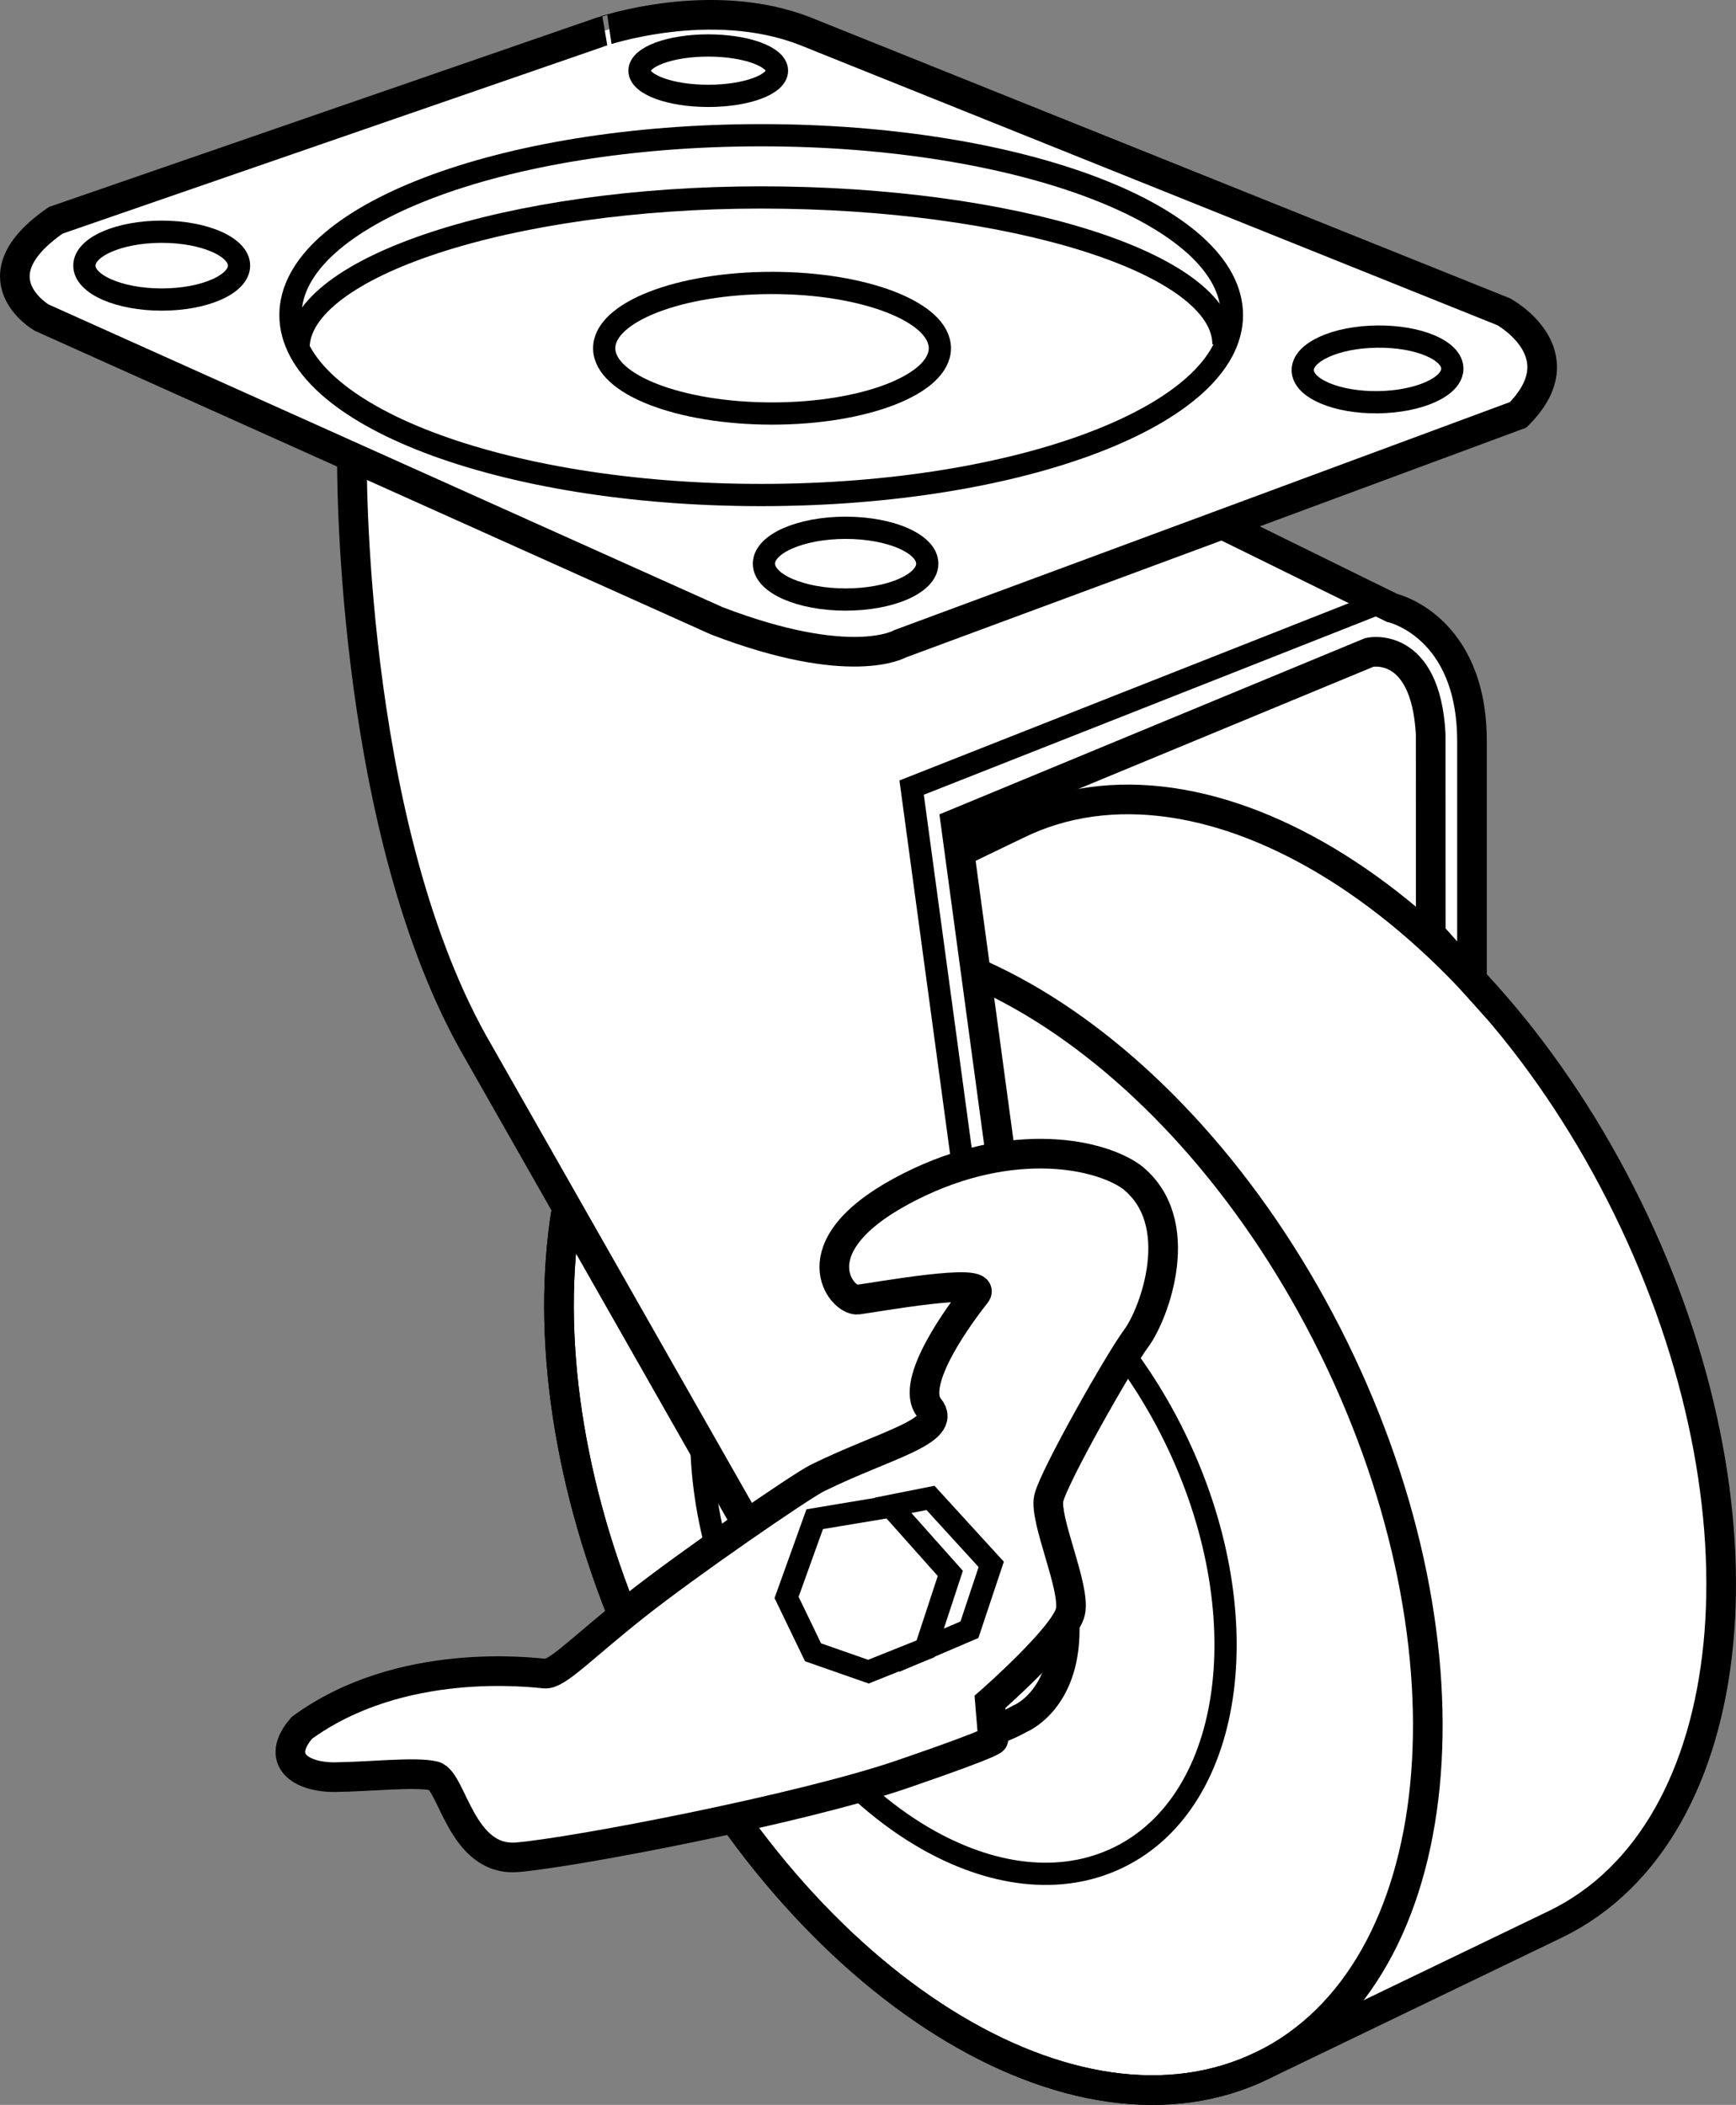
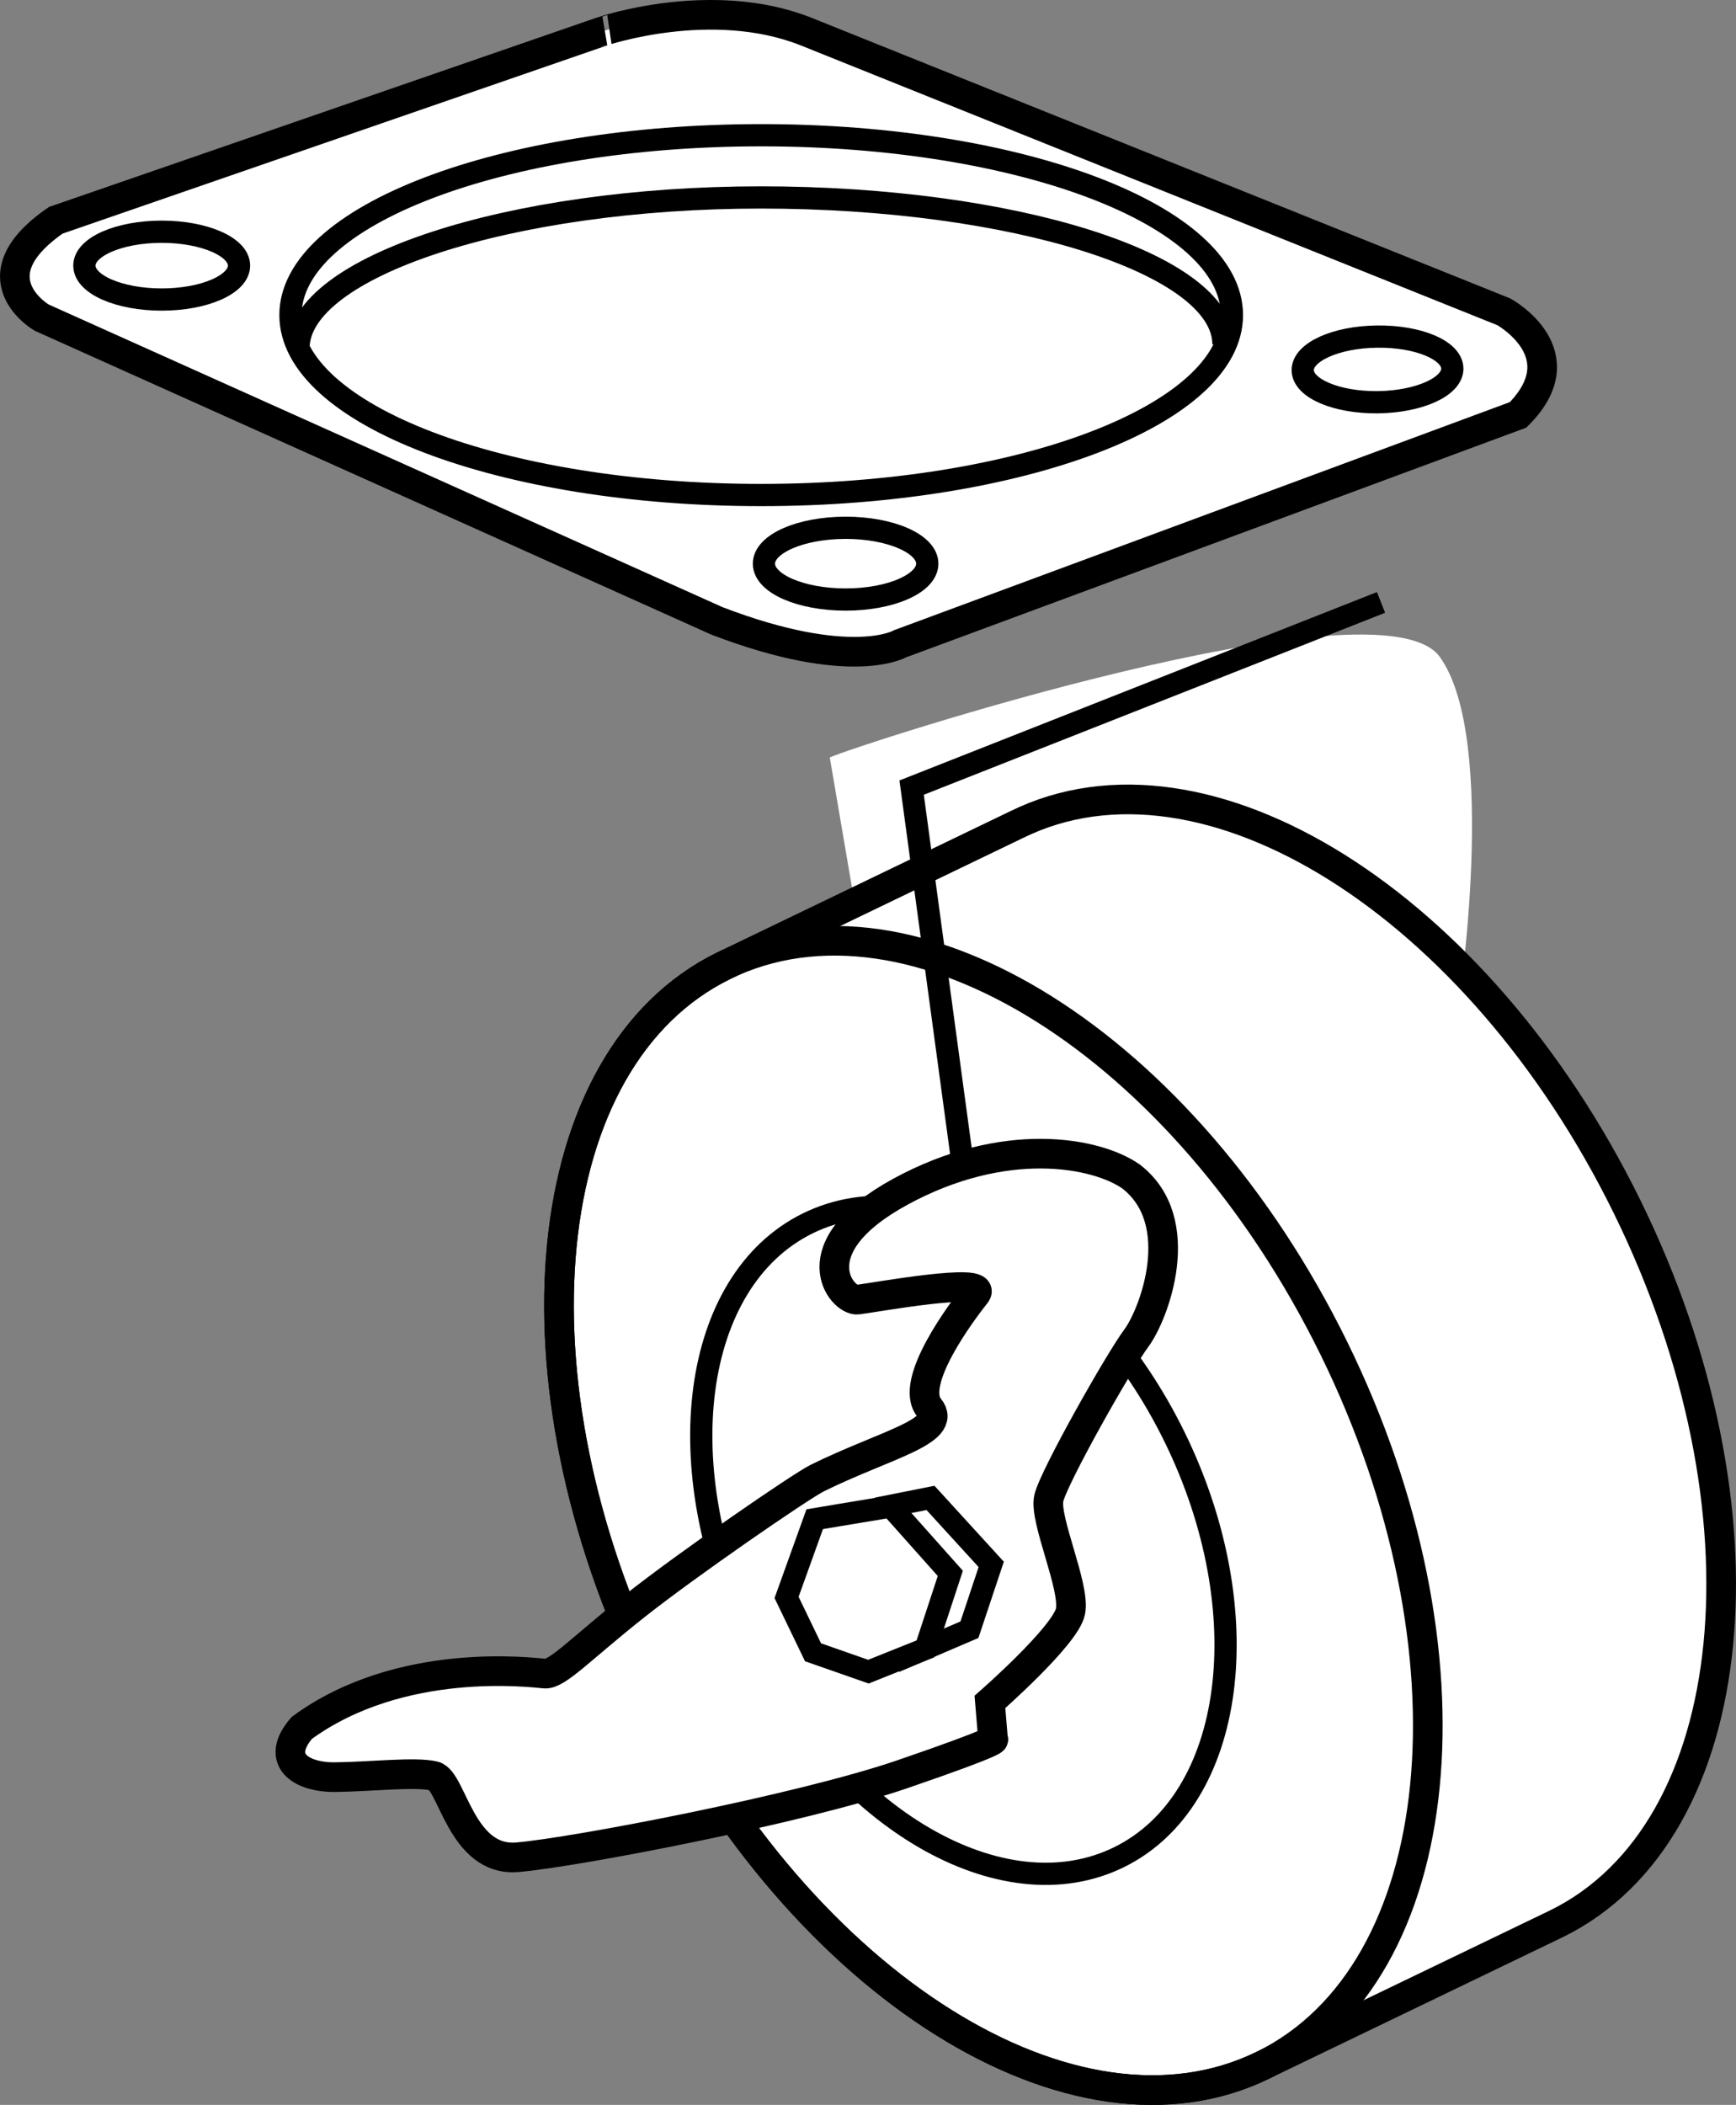
<svg xmlns="http://www.w3.org/2000/svg" version="1.1" id="image" x="0px" y="0px" width="46.851px" height="56.8px" viewBox="0 0 46.851 56.8" enable-background="new 0 0 46.851 56.8" xml:space="preserve">
  <rect x="0" y="0" width="46.851" height="56.8" fill="#808080" stroke="none" />
  <path fill="#FFFFFF" d="M22.394,20.44c0.721-0.333,14.854-4.933,16.461-2.716c1.607,2.217,0.499,9.477,0.499,9.477  s-11.362,2.439-11.528,2.439s-3.824,0.222-3.824,0.222L22.394,20.44z" />
  <path fill="#FFFFFF" stroke="#000000" stroke-width="0.8" d="M34.091,55.725c-5.076,2.492-12.449-2.129-16.471-10.322  c-4.019-8.192-3.166-16.852,1.908-19.342l7.918-3.814c5.074-2.492,12.447,2.129,16.469,10.322  c4.021,8.191,3.168,16.852-1.908,19.342L34.091,55.725" />
  <path fill="none" stroke="#000000" stroke-width="0.8" d="M17.62,45.403c4.022,8.193,11.395,12.814,16.471,10.322  c5.074-2.49,5.928-11.15,1.908-19.342C31.978,28.192,24.605,23.569,19.529,26.061  C14.454,28.551,13.601,37.211,17.62,45.403z" />
  <path fill="none" stroke="#000000" stroke-width="0.6" d="M20.306,44.36c2.318,4.723,6.746,7.301,9.893,5.756  c3.144-1.543,3.814-6.623,1.496-11.348c-2.318-4.723-6.748-7.301-9.892-5.758  C18.658,34.555,17.988,39.635,20.306,44.36z" />
-   <path fill="#FFFFFF" stroke="#000000" stroke-width="0.8" d="M9.498,12.332c0,0-0.108,9.715,3.258,15.781l9.43,16.58  c0,0,2.344,3.363,5.348,1.682c0,0,1.201-0.48,1.201-2.402l-2.944-21.746l11.172-4.625c0,0,1.509-0.33,1.648,2.204  l0.002,5.4l1.113,1.242v-6.443c0-3.123-2.162-3.603-2.162-3.603l-4.576-2.25L9.498,12.332z" />
  <polyline fill="none" stroke="#000000" stroke-width="0.6" points="37.271,16.256 24.603,21.253 27.681,43.954 " />
  <path fill="#FFFFFF" stroke="#000000" stroke-width="0.8" d="M21.74,0.846l18.844,7.568c0,0,2.047,1.121,0.386,2.781  l-16.682,6.178c0,0-1.312,0.772-4.941-0.619L1.121,8.569c0,0-1.853-1.08,0.385-2.625l14.752-5.098  C16.257,0.846,19.191-0.158,21.74,0.846z" />
  <path fill="none" stroke="#000000" stroke-width="0.6" d="M7.839,8.503c0,2.682,5.688,4.855,12.703,4.855  c7.018,0,12.705-2.174,12.705-4.855c0-2.68-5.688-4.854-12.705-4.854C13.527,3.649,7.839,5.823,7.839,8.503z" />
  <path fill="none" stroke="#000000" stroke-width="0.6" d="M33.019,9.293c0-2.189-5.698-3.965-12.482-3.965  c-6.783,0-12.481,1.876-12.481,4.065" />
-   <path fill="none" stroke="#000000" stroke-width="0.6" d="M16.306,9.397c0,0.973,2.028,1.762,4.53,1.762  c2.502,0,4.529-0.789,4.529-1.762s-2.028-1.762-4.529-1.762C18.334,7.635,16.306,8.424,16.306,9.397z" />
  <path fill="none" stroke="#000000" stroke-width="0.6" d="M35.158,9.992c0.006,0.488,0.914,0.875,2.029,0.862  c1.116-0.014,2.014-0.422,2.008-0.91c-0.006-0.49-0.914-0.875-2.029-0.861C36.05,9.094,35.152,9.503,35.158,9.992z" />
  <path fill="none" stroke="#000000" stroke-width="0.6" d="M20.617,15.211c0,0.533,0.986,0.967,2.205,0.967  c1.217,0,2.203-0.434,2.203-0.967c0-0.535-0.986-0.969-2.203-0.969C21.603,14.243,20.617,14.676,20.617,15.211z" />
  <path fill="none" stroke="#000000" stroke-width="0.6" d="M2.277,7.167c0,0.506,0.936,0.916,2.088,0.916  c1.15,0,2.086-0.41,2.086-0.916c0-0.504-0.936-0.914-2.086-0.914C3.212,6.253,2.277,6.663,2.277,7.167z" />
-   <path fill="none" stroke="#000000" stroke-width="0.6" d="M17.259,1.907c0,0.377,0.832,0.68,1.856,0.68  c1.023,0,1.854-0.303,1.854-0.68c0-0.375-0.83-0.68-1.854-0.68C18.091,1.227,17.259,1.532,17.259,1.907z" />
  <path fill="#FFFFFF" stroke="#000000" stroke-width="0.8" d="M22.062,39.882c-0.449,0.221-3.521,2.335-4.952,3.471  c-1.431,1.136-2.074,1.836-2.407,1.808c-0.332-0.027-3.89-0.488-6.559,1.466  c-0.74,0.859-0.026,1.336,0.894,1.328c0.92-0.008,2.187-0.154,2.678-0.03c0.491,0.124,0.729,2.318,2.244,2.192  c1.516-0.126,7.632-1.294,10.386-2.238C27.1,46.935,26.8,46.935,26.8,46.935l-0.084-1.01c0,0,2.035-1.78,2.173-2.438  c0.138-0.658-0.715-2.484-0.584-3.058s1.893-3.69,2.363-4.321c0.47-0.63,1.43-3.143-0.142-4.36  c-0.949-0.663-3.42-1.118-6.221,0.407c-2.801,1.525-1.582,2.963-1.16,2.915  c0.422-0.049,3.563-0.626,3.19-0.155c-0.373,0.471-1.819,2.39-1.257,3.074  C25.599,38.622,23.882,38.986,22.062,39.882z" />
  <polygon fill="#FFFFFF" stroke="#000000" stroke-width="0.6" points="23.863,40.668 25.112,40.42 26.751,42.214 26.163,43.977   24.404,44.73 23.313,42.733 " />
  <path fill="#FFFFFF" stroke="#000000" stroke-width="0.6" d="M24.04,40.653c-1.017,0.167-2.053,0.342-2.053,0.342  l-0.759,2.111l0.714,1.48l1.495,0.523l1.541-0.617l0.669-2.035L24.04,40.653z" />
</svg>